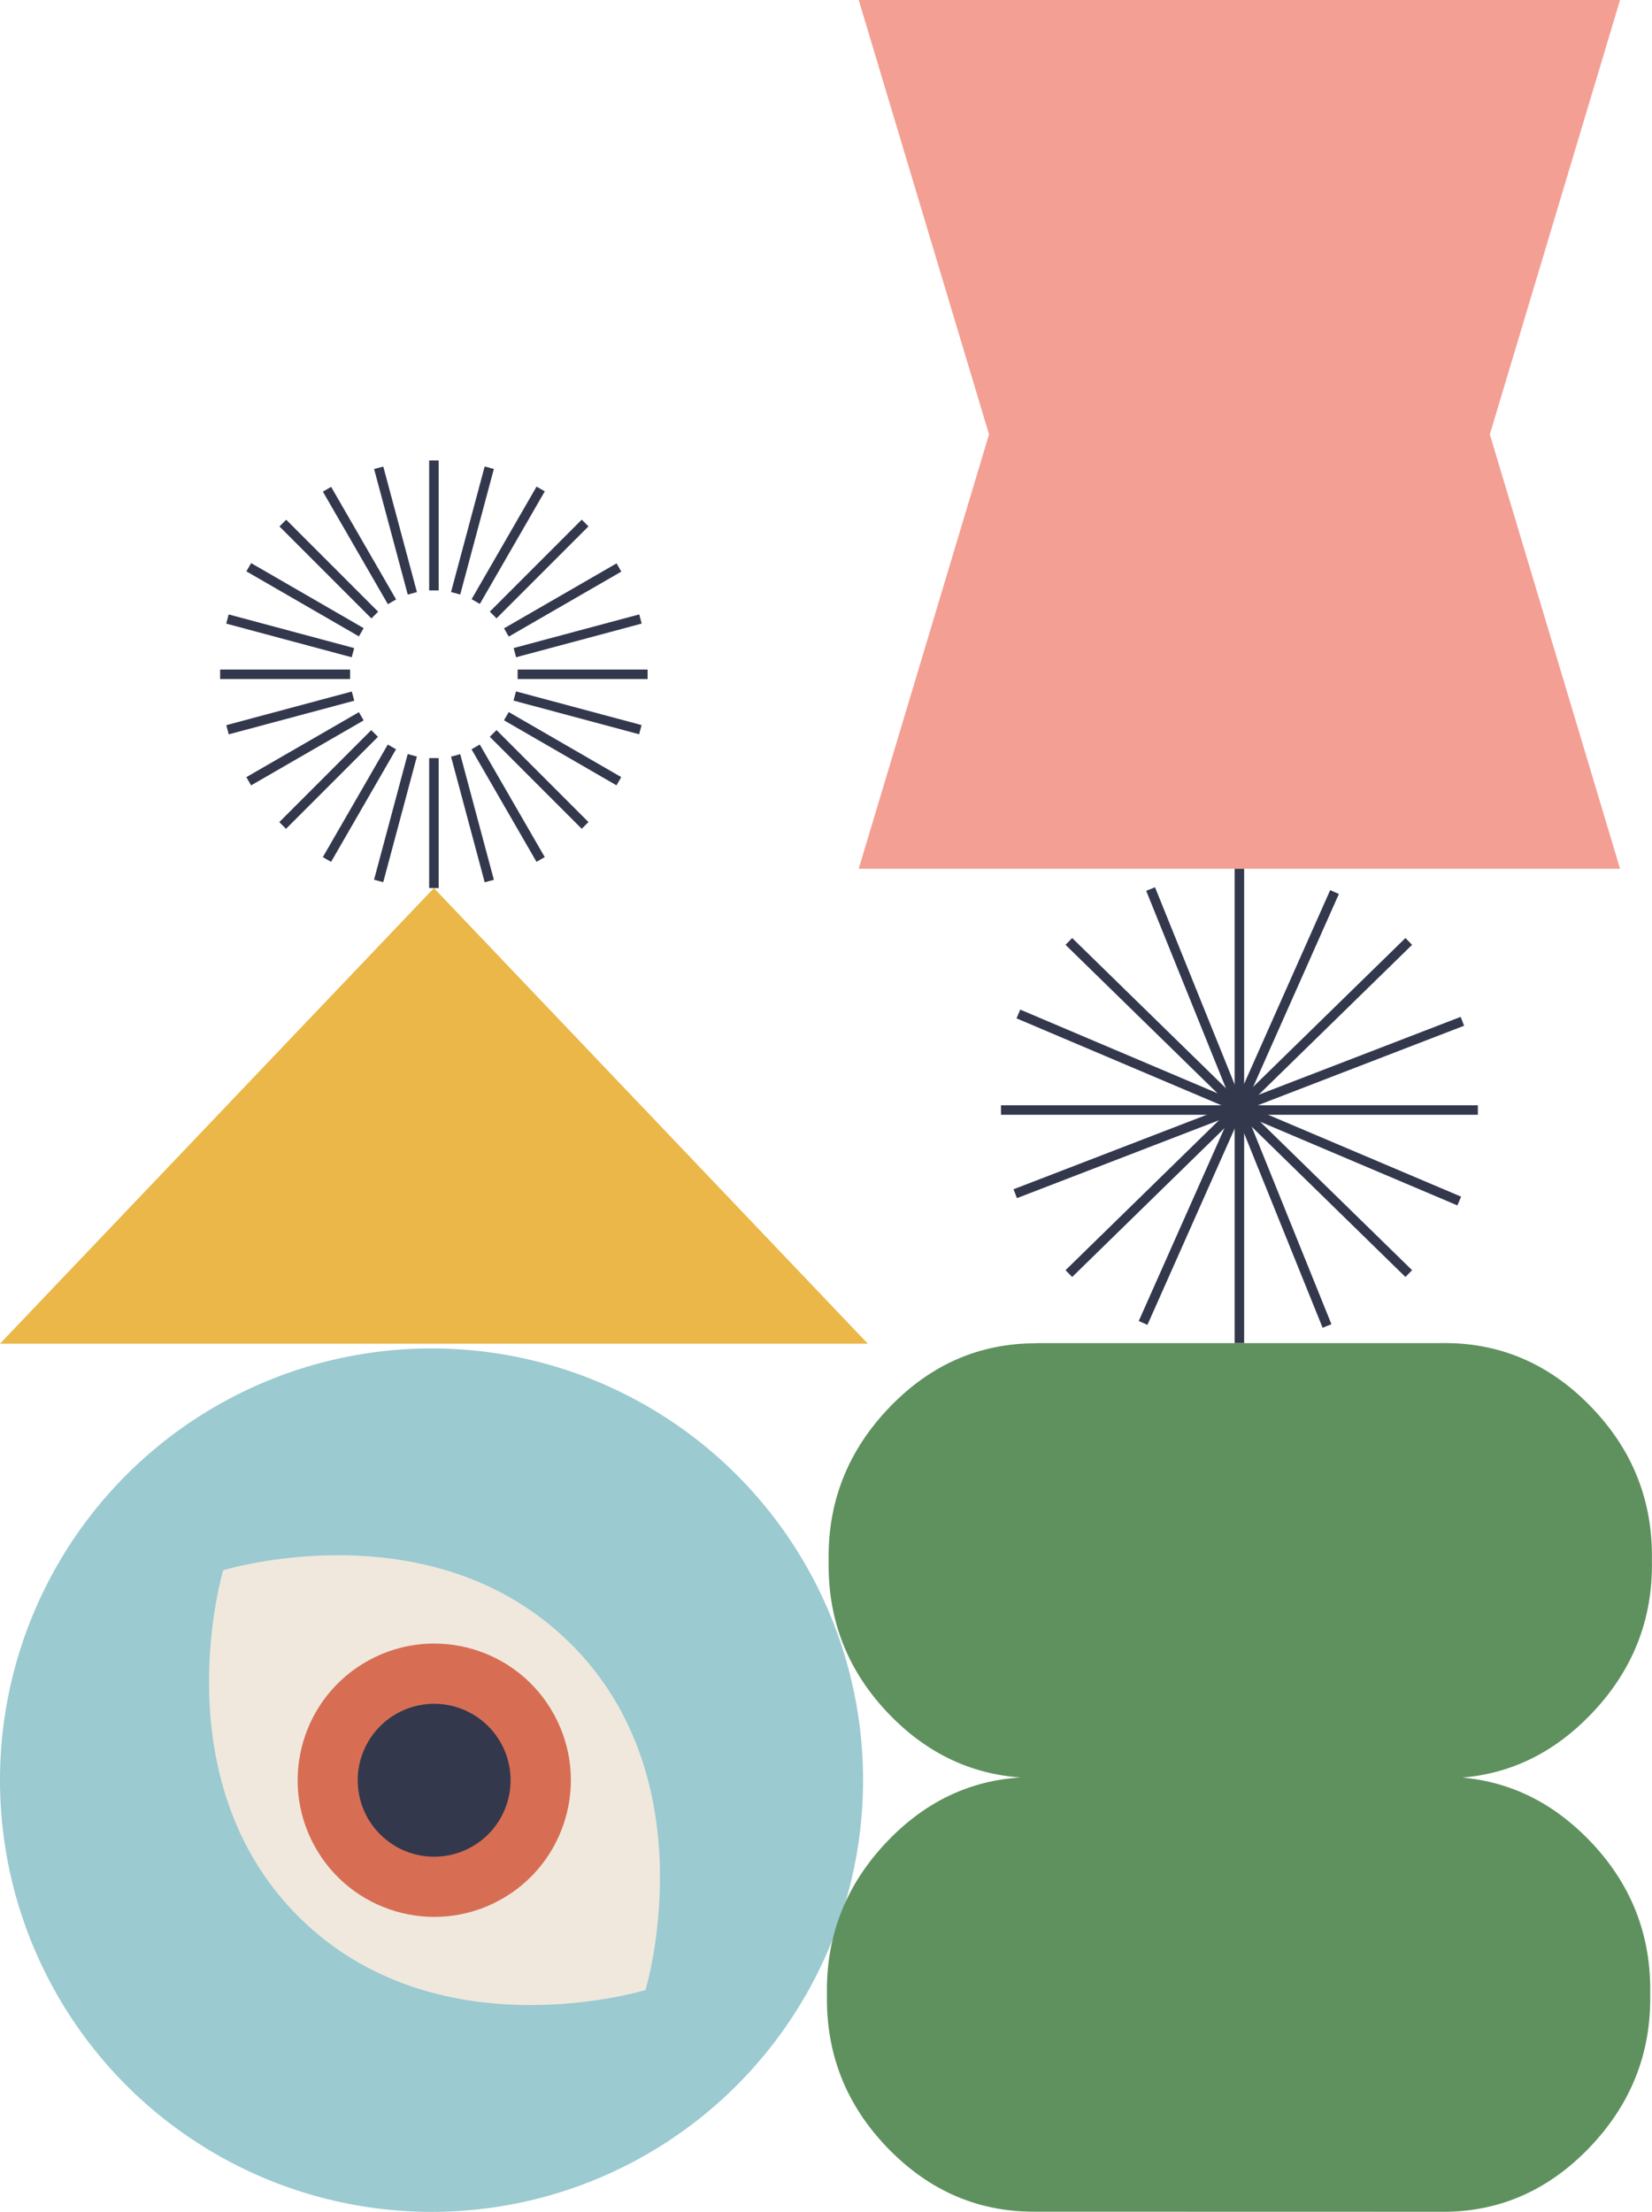
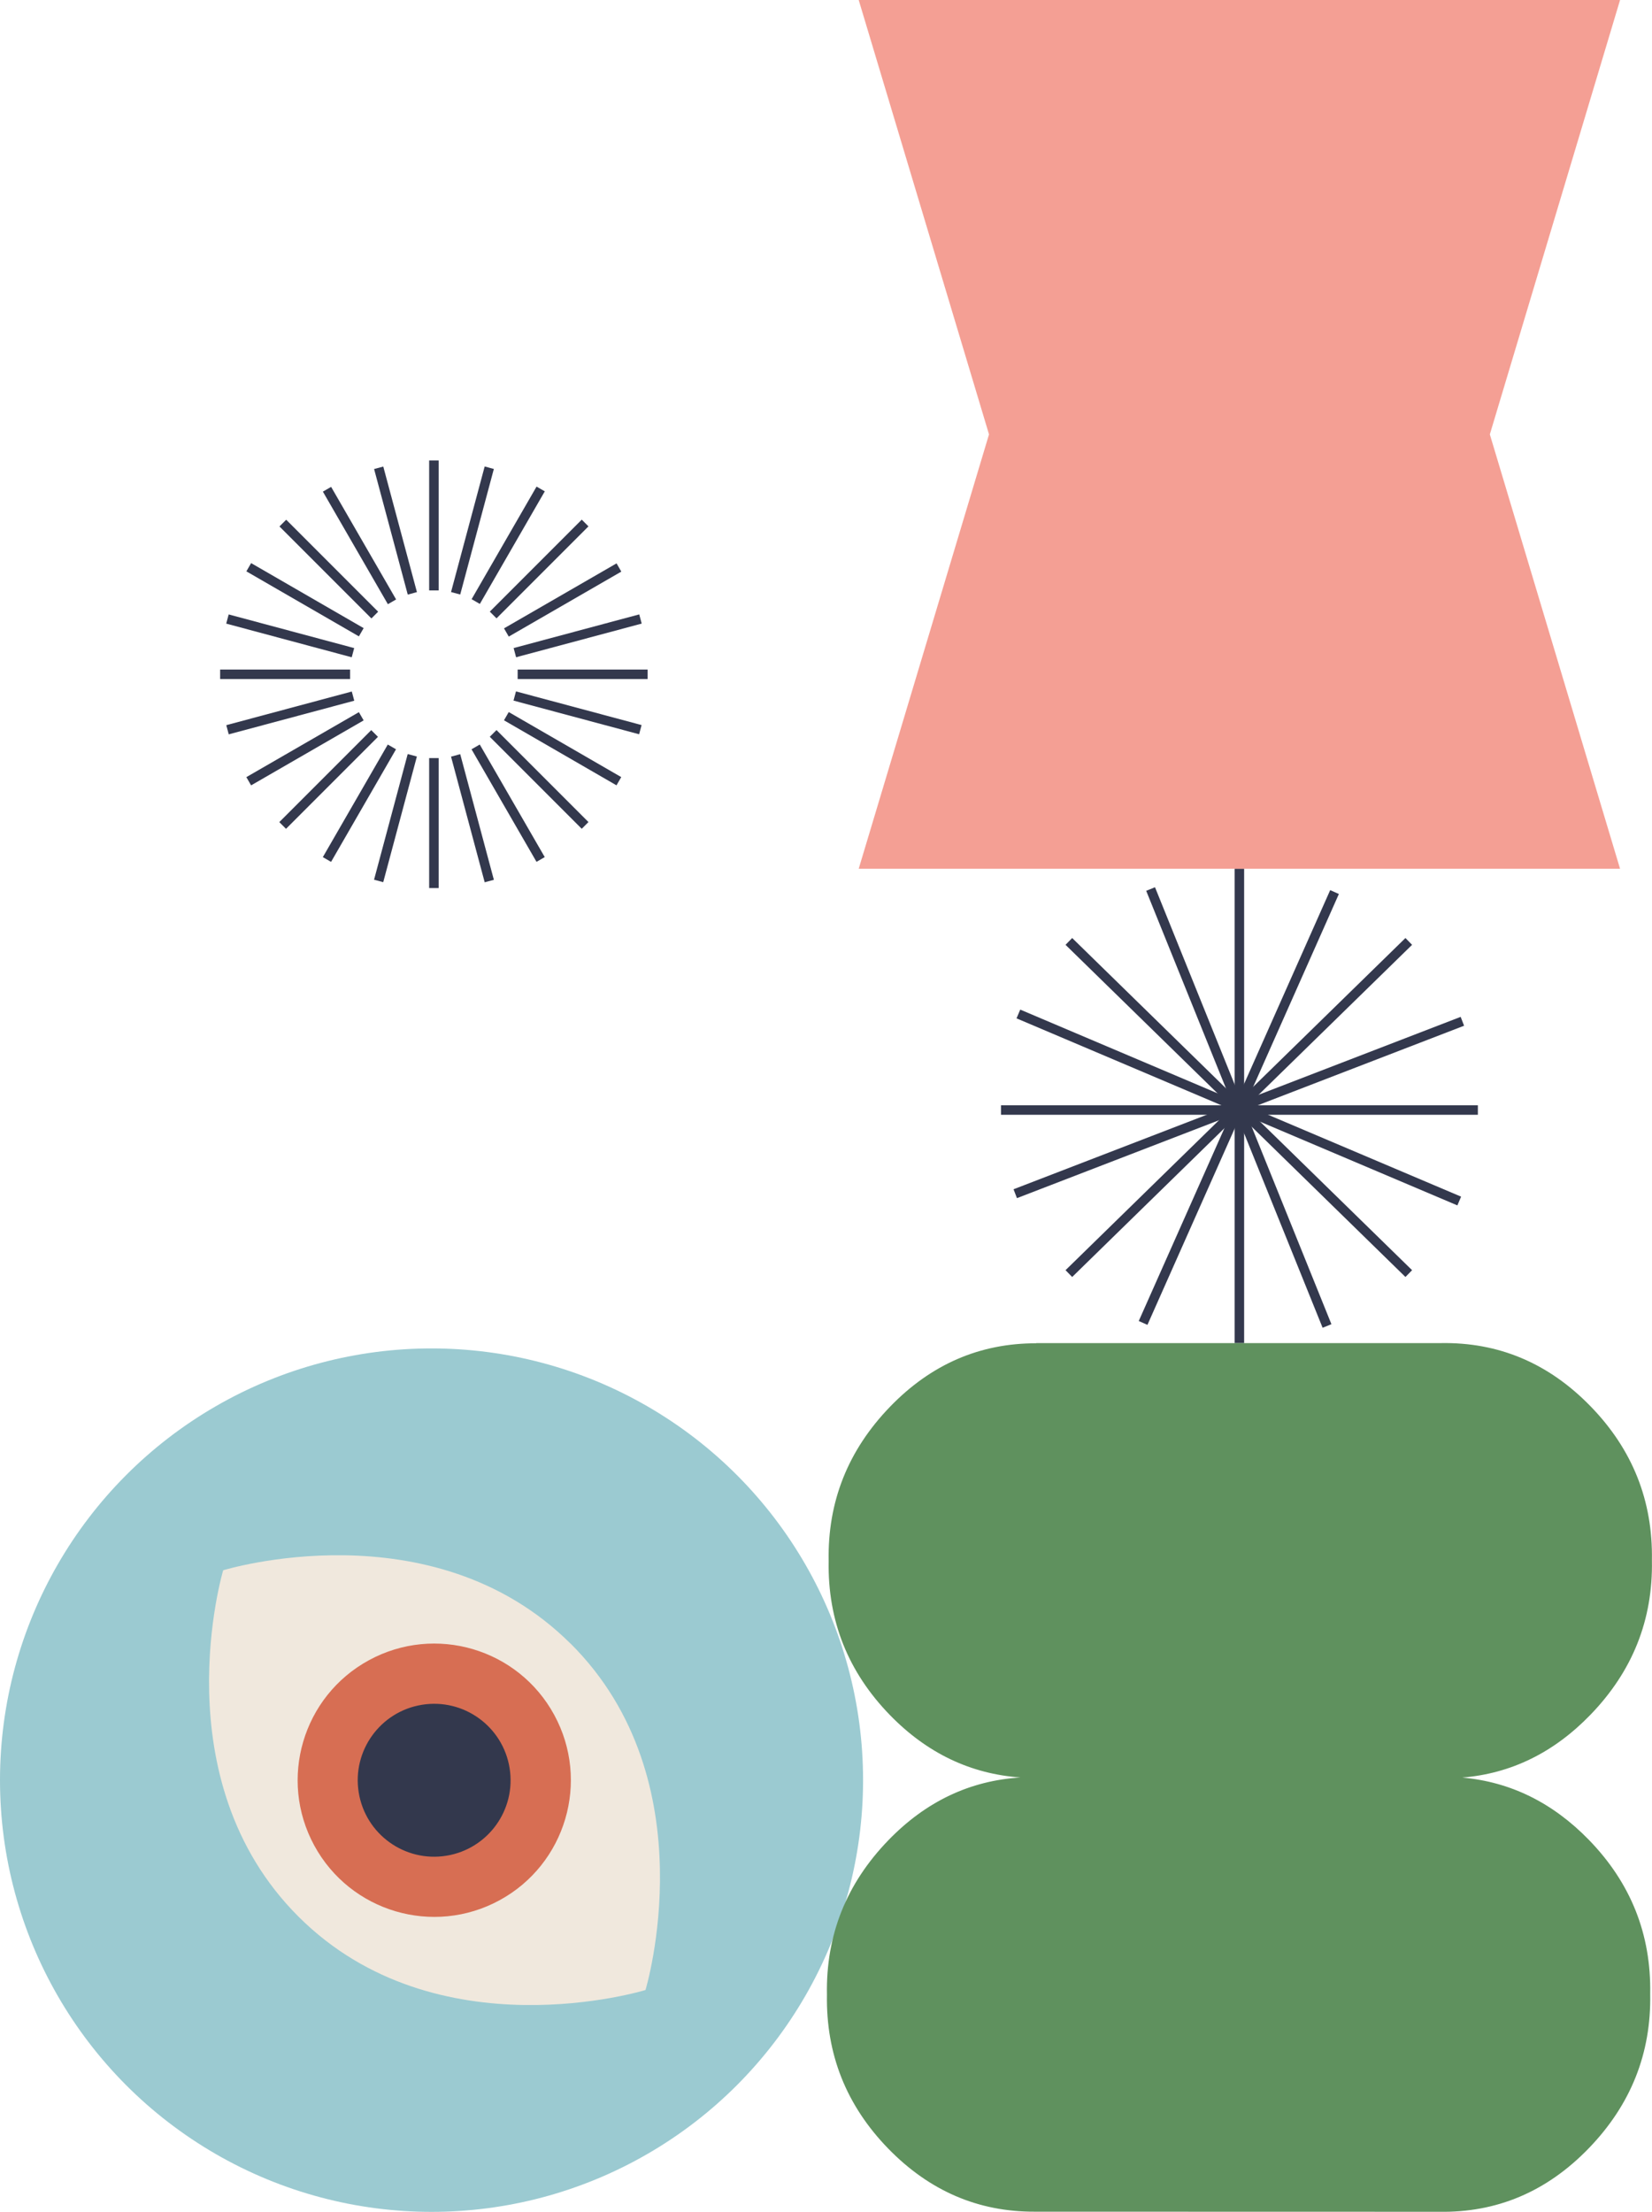
<svg xmlns="http://www.w3.org/2000/svg" id="a" viewBox="0 0 173.8 232.6">
  <defs>
    <style>.b{fill:#f49f94;}.c{fill:#f0e8dd;}.d{fill:#ebb748;}.e{fill:#9bcad1;}.f{fill:#33384d;}.g{fill:#d76e53;}.h{fill:#5f915e;}.i{fill:none;stroke:#33384d;stroke-miterlimit:10;}</style>
  </defs>
  <g>
    <circle class="e" cx="45.4" cy="187.2" r="45.4" />
    <path class="c" d="M60.01,172.83c-14.57-14.47-36.53-7.7-36.53-7.7,0,0-6.58,21.97,7.94,36.44,14.52,14.47,36.49,7.7,36.49,7.7,0,0,6.67-21.97-7.89-36.44Z" />
    <circle class="g" cx="45.69" cy="187.21" r="14.37" transform="translate(-83.92 44.6) rotate(-28.55)" />
    <circle class="f" cx="45.68" cy="187.21" r="8.04" transform="translate(-29.41 9.74) rotate(-9.22)" />
  </g>
  <g>
    <rect class="f" x="45.15" y="48.42" width="1" height="13.67" />
    <rect class="f" x="41.11" y="48.96" width="1" height="13.67" transform="translate(-13.03 12.68) rotate(-15.01)" />
    <rect class="f" x="37.32" y="50.53" width="1" height="13.67" transform="translate(-23.62 26.61) rotate(-30.01)" />
    <rect class="f" x="34.09" y="53" width="1" height="13.68" transform="translate(-32.18 41.99) rotate(-45)" />
    <rect class="f" x="31.59" y="56.24" width="1" height="13.67" transform="translate(-38.58 59.31) rotate(-59.99)" />
    <rect class="f" x="30.03" y="60.02" width="1" height="13.67" transform="translate(-41.95 79.04) rotate(-74.99)" />
    <rect class="f" x="23.16" y="70.41" width="13.67" height="1" />
    <rect class="f" x="23.7" y="74.47" width="13.67" height="1" transform="translate(-18.36 10.46) rotate(-15)" />
    <rect class="f" x="25.25" y="78.24" width="13.67" height="1" transform="translate(-35.06 26.58) rotate(-29.99)" />
    <rect class="f" x="27.74" y="81.47" width="13.68" height="1" transform="translate(-47.84 48.46) rotate(-45)" />
    <rect class="f" x="30.98" y="83.96" width="13.67" height="1" transform="translate(-54.24 75) rotate(-60.01)" />
    <rect class="f" x="34.76" y="85.53" width="13.68" height="1" transform="translate(-52.26 103.95) rotate(-75)" />
    <rect class="f" x="45.15" y="79.72" width="1" height="13.67" />
    <rect class="f" x="49.2" y="79.2" width="1" height="13.68" transform="translate(-20.57 15.8) rotate(-15)" />
    <rect class="f" x="52.96" y="77.63" width="1" height="13.67" transform="translate(-35.08 38.06) rotate(-30.01)" />
    <rect class="f" x="56.22" y="75.13" width="1" height="13.68" transform="translate(-41.35 64.11) rotate(-45)" />
    <rect class="f" x="58.7" y="71.9" width="1" height="13.67" transform="translate(-38.6 90.6) rotate(-59.98)" />
    <rect class="f" x="60.26" y="68.12" width="1" height="13.68" transform="translate(-27.37 114.25) rotate(-75)" />
    <rect class="f" x="54.46" y="70.41" width="13.67" height="1" />
    <rect class="f" x="53.93" y="66.36" width="13.68" height="1" transform="translate(-15.23 18.01) rotate(-15)" />
    <rect class="f" x="52.36" y="62.59" width="13.67" height="1" transform="translate(-23.61 38.04) rotate(-29.99)" />
    <rect class="f" x="49.88" y="59.34" width="13.68" height="1" transform="translate(-25.7 57.63) rotate(-45)" />
    <rect class="f" x="46.63" y="56.85" width="13.67" height="1" transform="translate(-22.93 74.98) rotate(-60.01)" />
    <rect class="f" x="42.87" y="55.29" width="13.67" height="1" transform="translate(-17.05 89.36) rotate(-75)" />
  </g>
-   <polygon class="d" points="45.65 93.39 0 141.3 91.3 141.3 45.65 93.39" />
  <g>
    <g>
      <line class="i" x1="105.31" y1="116.73" x2="155.48" y2="116.73" />
      <line class="i" x1="130.39" y1="91.36" x2="130.39" y2="141.24" />
      <line class="i" x1="112.45" y1="99" x2="148.21" y2="133.93" />
      <line class="i" x1="148.21" y1="99" x2="112.45" y2="133.93" />
      <line class="i" x1="121.05" y1="93.49" x2="139.61" y2="139.44" />
      <line class="i" x1="153.85" y1="107.4" x2="106.81" y2="125.53" />
      <line class="i" x1="140.4" y1="93.81" x2="120.26" y2="139.12" />
      <line class="i" x1="153.52" y1="126.3" x2="107.14" y2="106.63" />
    </g>
    <path class="h" d="M107.35,186.92c-5.29,.33-9.93,2.51-13.89,6.6-4.42,4.57-6.58,9.98-6.46,16.24-.11,6.26,2.04,11.66,6.46,16.2,4.33,4.44,9.46,6.64,15.38,6.62h0s42.54,.01,42.54,.01c6.09,.11,11.35-2.11,15.77-6.68,4.42-4.57,6.58-9.98,6.46-16.24,.11-6.26-2.04-11.66-6.46-16.2-3.82-3.92-8.26-6.09-13.31-6.54,5.13-.42,9.63-2.62,13.49-6.61,4.42-4.57,6.58-9.98,6.46-16.24,.11-6.26-2.04-11.66-6.46-16.2-4.42-4.54-9.68-6.75-15.77-6.64h0s-42.54,0-42.54,0v.02c-5.92-.01-11.06,2.2-15.38,6.67-4.42,4.57-6.58,9.98-6.46,16.24-.11,6.26,2.04,11.66,6.46,16.2,3.92,4.02,8.5,6.18,13.72,6.55Z" />
    <polygon class="b" points="90.34 0 170.44 0 156.74 45.68 170.44 91.36 90.34 91.36 104.05 45.68 90.34 0" />
  </g>
</svg>